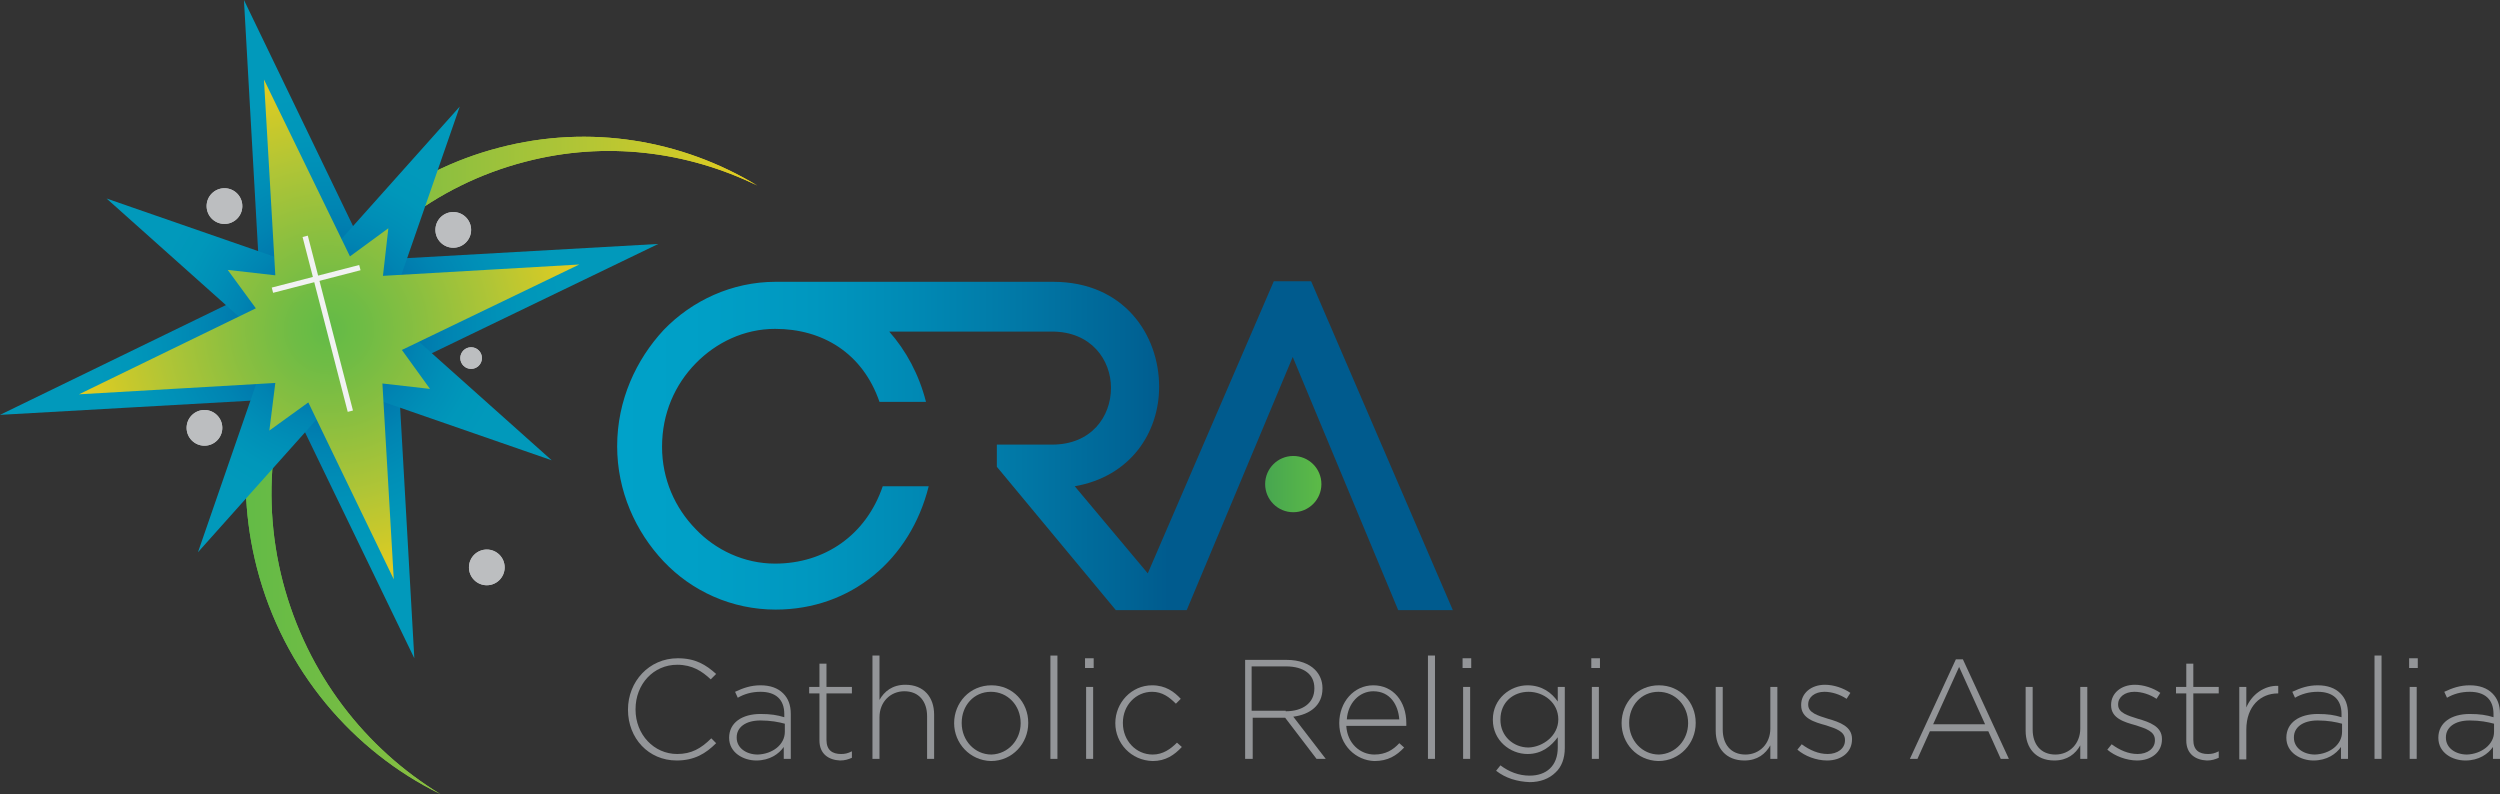
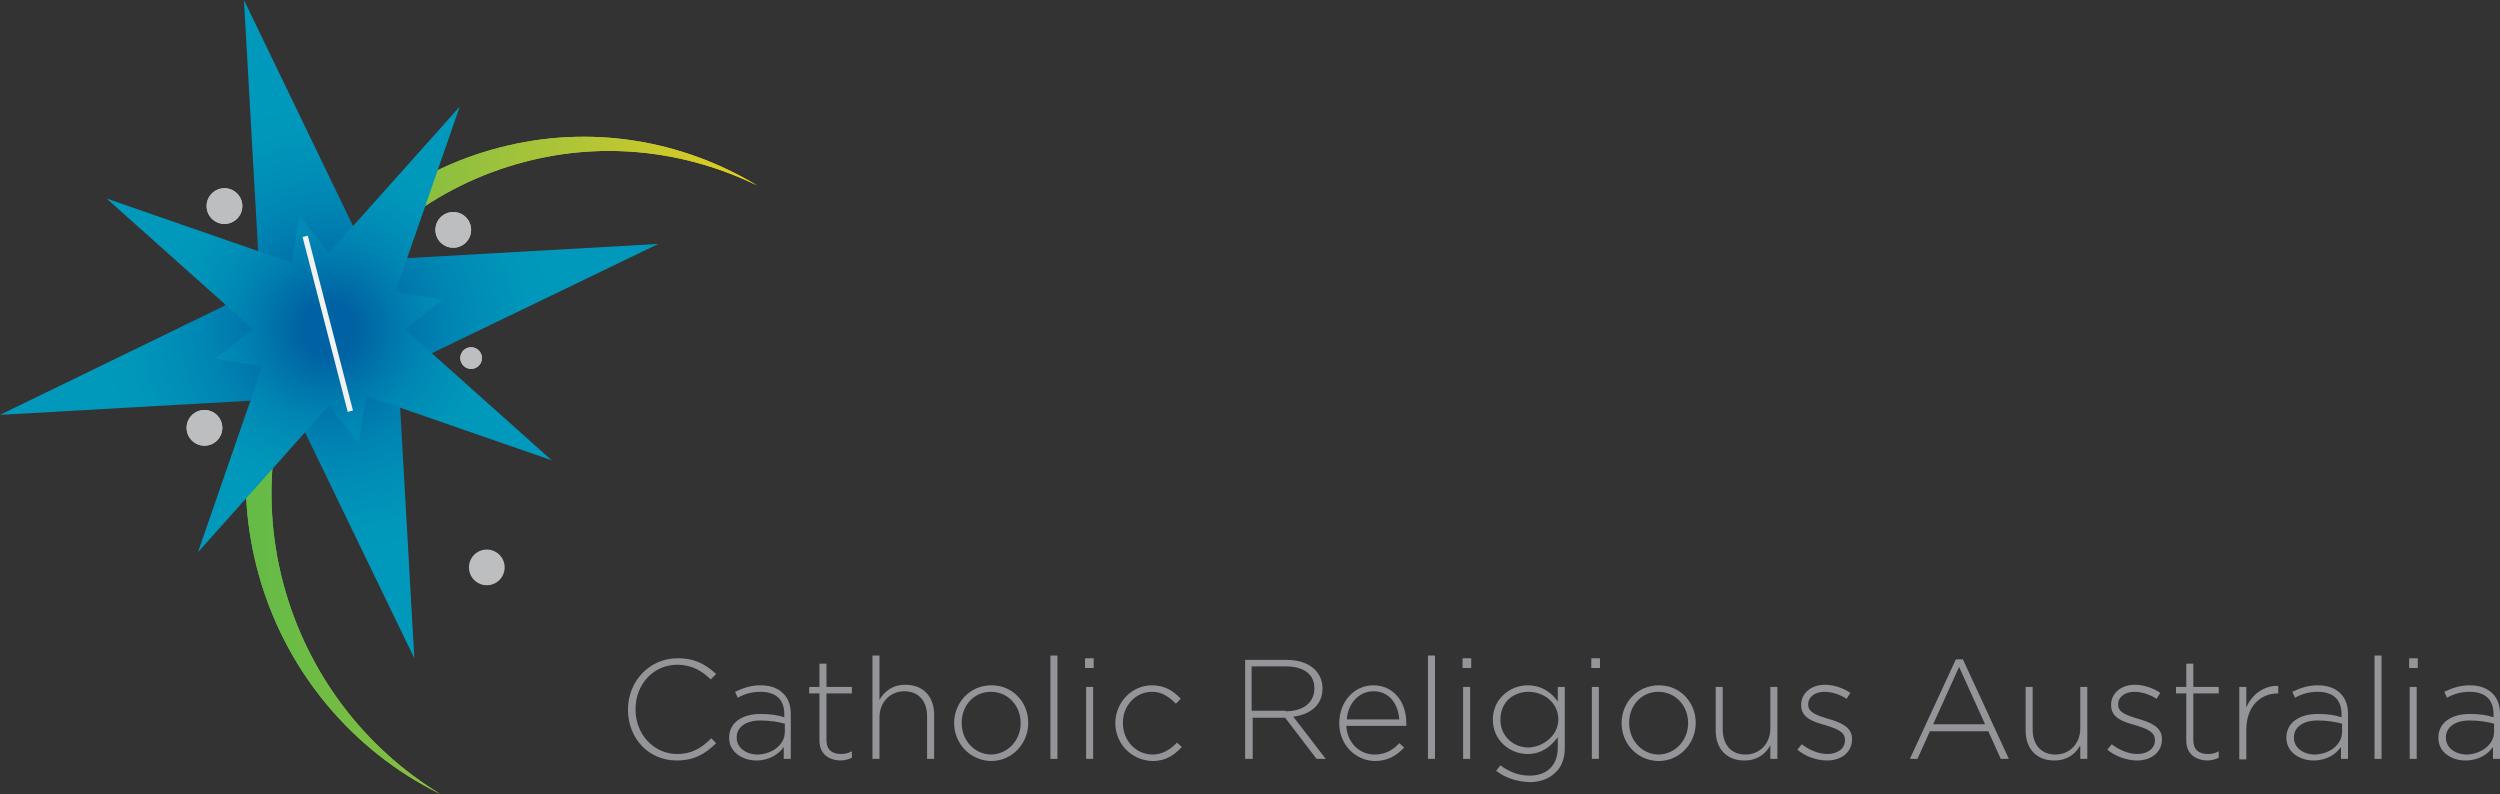
<svg xmlns="http://www.w3.org/2000/svg" version="1.1" id="Layer_1" x="0px" y="0px" viewBox="0 0 462.2 146.8" style="enable-background:new 0 0 462.2 146.8;" xml:space="preserve">
  <rect x="0" y="0" width="462.2" height="146.8" fill="#333333" stroke="none" />
  <style type="text/css">
	.st0{fill:url(#SVGID_1_);}
	.st1{fill:url(#SVGID_00000178911747506925447560000004149803596725585033_);}
	.st2{fill:url(#SVGID_00000161617845999267781120000016599333764029684907_);}
	.st3{fill:url(#SVGID_00000182527076454592418300000016034782518694688158_);}
	.st4{fill:url(#SVGID_00000088133015707438838680000010979379063556999350_);}
	.st5{fill:#BCBEC0;}
	.st6{fill:#F1F2F2;}
	.st7{fill:#939598;}
	.st8{fill:url(#SVGID_00000147929361601066745340000015537875363045958529_);}
	.st9{fill:url(#SVGID_00000123403404677806734850000016591366581213808001_);}
</style>
  <linearGradient id="SVGID_1_" gradientUnits="userSpaceOnUse" x1="44.581" y1="38.633" x2="134.057" y2="38.633" gradientTransform="matrix(1.062 8.855795e-03 -8.855795e-03 -1.094 -1.604 127.492)">
    <stop offset="0" style="stop-color:#63BB46" />
    <stop offset="0.138" style="stop-color:#6FBC45" />
    <stop offset="0.362" style="stop-color:#8ABF40" />
    <stop offset="0.645" style="stop-color:#B0C536" />
    <stop offset="0.973" style="stop-color:#E0CC21" />
    <stop offset="1" style="stop-color:#E4CD1F" />
  </linearGradient>
  <path class="st0" d="M52.3,107.6c-8.9-34.2,11.2-69,44.8-77.7c14.9-3.9,30-1.9,42.9,4.4c-13.9-8.4-30.9-11.4-47.7-7  C58.7,36,38.7,70.8,47.5,105c4.9,19,17.8,33.9,33.9,41.8C67.6,138.4,56.8,124.7,52.3,107.6z" />
  <linearGradient id="SVGID_00000165193091697153856050000005660025774556160902_" gradientUnits="userSpaceOnUse" x1="44.581" y1="38.633" x2="134.057" y2="38.633" gradientTransform="matrix(1.062 8.855795e-03 -8.855795e-03 -1.094 -1.604 127.492)">
    <stop offset="0" style="stop-color:#63BB46" />
    <stop offset="0.138" style="stop-color:#6FBC45" />
    <stop offset="0.362" style="stop-color:#8ABF40" />
    <stop offset="0.645" style="stop-color:#B0C536" />
    <stop offset="0.973" style="stop-color:#E0CC21" />
    <stop offset="1" style="stop-color:#E4CD1F" />
  </linearGradient>
  <path style="fill:url(#SVGID_00000165193091697153856050000005660025774556160902_);" d="M52.3,107.6c-8.9-34.2,11.2-69,44.8-77.7  c14.9-3.9,30-1.9,42.9,4.4c-13.9-8.4-30.9-11.4-47.7-7C58.7,36,38.7,70.8,47.5,105c4.9,19,17.8,33.9,33.9,41.8  C67.6,138.4,56.8,124.7,52.3,107.6z" />
  <g>
    <radialGradient id="SVGID_00000025417960518135288460000008987138457478464147_" cx="145.085" cy="27.559" r="44.464" gradientTransform="matrix(0.507 -0.862 -0.862 -0.507 11.009 199.91)" gradientUnits="userSpaceOnUse">
      <stop offset="0.15" style="stop-color:#0062A3" />
      <stop offset="0.322" style="stop-color:#0074AB" />
      <stop offset="0.494" style="stop-color:#0084B2" />
      <stop offset="0.667" style="stop-color:#008FB7" />
      <stop offset="0.836" style="stop-color:#0097BA" />
      <stop offset="1" style="stop-color:#0199BB" />
    </radialGradient>
    <polygon style="fill:url(#SVGID_00000025417960518135288460000008987138457478464147_);" points="73.9,47.8 75.3,36.3 65.9,43.1    45.1,0 47.8,47.8 36.2,46.4 43,55.8 0,76.7 47.7,74 46.3,85.5 55.8,78.7 76.6,121.7 73.9,74 85.4,75.4 78.6,65.9 121.7,45.1  " />
    <radialGradient id="SVGID_00000137834908951846357860000010999987066427925432_" cx="116.757" cy="84.328" r="33.801" gradientTransform="matrix(0.968 -0.251 -0.251 -0.968 -31.045 171.806)" gradientUnits="userSpaceOnUse">
      <stop offset="0.15" style="stop-color:#0062A3" />
      <stop offset="0.322" style="stop-color:#0074AB" />
      <stop offset="0.494" style="stop-color:#0084B2" />
      <stop offset="0.667" style="stop-color:#008FB7" />
      <stop offset="0.836" style="stop-color:#0097BA" />
      <stop offset="1" style="stop-color:#0199BB" />
    </radialGradient>
    <polygon style="fill:url(#SVGID_00000137834908951846357860000010999987066427925432_);" points="74.9,60.9 81.8,55.4 73.1,54    85,19.7 60.8,46.8 55.4,39.9 54,48.6 19.7,36.7 46.8,60.9 39.8,66.3 48.5,67.7 36.6,102.1 60.8,75 66.3,81.9 67.7,73.2 102,85.1     " />
    <radialGradient id="SVGID_00000003803287824094790110000000480217326077866408_" cx="116.778" cy="84.328" r="47.759" gradientTransform="matrix(0.968 -0.251 -0.251 -0.968 -31.045 171.806)" gradientUnits="userSpaceOnUse">
      <stop offset="0" style="stop-color:#63BB46" />
      <stop offset="0.138" style="stop-color:#6FBC45" />
      <stop offset="0.362" style="stop-color:#8ABF40" />
      <stop offset="0.645" style="stop-color:#B0C536" />
      <stop offset="0.973" style="stop-color:#E0CC21" />
      <stop offset="1" style="stop-color:#E4CD1F" />
    </radialGradient>
-     <polygon style="fill:url(#SVGID_00000003803287824094790110000000480217326077866408_);" points="70.7,70.9 79.5,71.9 74.3,64.7    107.1,48.9 70.8,51 71.8,42.2 64.7,47.4 48.8,14.7 50.9,50.9 42.1,49.9 47.3,57 14.6,72.9 50.9,70.8 49.8,79.6 57,74.4 72.8,107.1     " />
  </g>
  <circle class="st5" cx="41.5" cy="38.1" r="3.3" />
  <circle class="st5" cx="37.8" cy="79.1" r="3.3" />
  <circle class="st5" cx="83.8" cy="42.5" r="3.3" />
-   <circle class="st5" cx="90" cy="104.9" r="3.3" />
  <circle class="st5" cx="87.1" cy="66.2" r="2" />
  <g>
    <rect x="60.1" y="43.2" transform="matrix(0.968 -0.25 0.25 0.968 -13.038 17.022)" class="st6" width="1" height="33.4" />
-     <rect x="50.1" y="51.1" transform="matrix(0.968 -0.25 0.25 0.968 -11.03 16.227)" class="st6" width="16.7" height="1" />
  </g>
  <circle class="st5" cx="41.5" cy="38.1" r="3.3" />
  <circle class="st5" cx="37.8" cy="79.1" r="3.3" />
  <circle class="st5" cx="83.8" cy="42.5" r="3.3" />
  <circle class="st5" cx="90" cy="104.9" r="3.3" />
  <circle class="st5" cx="87.1" cy="66.2" r="2" />
  <g>
    <path class="st7" d="M116.1,131.2L116.1,131.2c0-5.2,3.9-9.5,9.2-9.5c3.3,0,5.2,1.2,7.1,2.9l-1,1c-1.6-1.5-3.4-2.7-6.2-2.7   c-4.4,0-7.7,3.6-7.7,8.2v0.1c0,4.6,3.4,8.2,7.7,8.2c2.6,0,4.4-1,6.3-2.9l0.9,0.9c-1.9,1.9-4,3.2-7.3,3.2   C119.9,140.6,116.1,136.5,116.1,131.2z" />
    <path class="st7" d="M134.8,136.4L134.8,136.4c0-2.8,2.4-4.4,5.8-4.4c1.9,0,3.1,0.2,4.4,0.6V132c0-2.7-1.6-4.1-4.4-4.1   c-1.6,0-3,0.4-4.2,1.1l-0.5-1.1c1.5-0.7,2.9-1.2,4.7-1.2s3.2,0.5,4.2,1.5c0.9,0.9,1.4,2.1,1.4,3.8v8.3h-1.3v-2.2   c-0.9,1.3-2.6,2.5-5.1,2.5C137.5,140.6,134.8,139.2,134.8,136.4z M145.1,135.3v-1.5c-1.1-0.3-2.6-0.6-4.5-0.6   c-2.8,0-4.4,1.3-4.4,3.1v0.1c0,1.9,1.8,3.1,3.9,3.1C142.8,139.4,145.1,137.7,145.1,135.3z" />
    <path class="st7" d="M151.5,136.9v-8.7h-1.9V127h1.9v-4.3h1.3v4.3h4.7v1.2h-4.7v8.6c0,1.9,1.1,2.6,2.7,2.6c0.7,0,1.2-0.1,2-0.5v1.2   c-0.7,0.3-1.3,0.5-2.2,0.5C153.2,140.5,151.5,139.4,151.5,136.9z" />
    <path class="st7" d="M161.3,121.2h1.3v8.2c0.9-1.6,2.4-2.8,4.8-2.8c3.4,0,5.3,2.3,5.3,5.5v8.2h-1.3v-7.9c0-2.7-1.5-4.6-4.2-4.6   c-2.6,0-4.6,2-4.6,4.8v7.7h-1.3V121.2z" />
    <path class="st7" d="M176.4,133.7L176.4,133.7c0-3.8,2.9-7,6.9-7s6.8,3.2,6.8,6.9v0.1c0,3.7-2.9,7-6.9,7   C179.3,140.6,176.4,137.4,176.4,133.7z M188.7,133.7L188.7,133.7c0-3.3-2.4-5.8-5.5-5.8c-3.2,0-5.4,2.6-5.4,5.7v0.1   c0,3.2,2.4,5.8,5.5,5.8C186.4,139.4,188.7,136.8,188.7,133.7z" />
    <path class="st7" d="M194.2,121.2h1.3v19.1h-1.3V121.2z" />
    <path class="st7" d="M200.6,121.7h1.6v1.8h-1.6V121.7z M200.8,127h1.3v13.3h-1.3V127z" />
    <path class="st7" d="M206.2,133.7L206.2,133.7c0-3.8,3-7,6.8-7c2.5,0,4.1,1.2,5.3,2.5l-0.9,0.9c-1.2-1.2-2.5-2.2-4.4-2.2   c-3,0-5.4,2.5-5.4,5.7v0.1c0,3.2,2.4,5.8,5.5,5.8c1.9,0,3.3-1,4.5-2.2l0.9,0.8c-1.4,1.5-3,2.6-5.4,2.6   C209.1,140.6,206.2,137.4,206.2,133.7z" />
    <path class="st7" d="M230.2,122h7.7c2.3,0,4.1,0.7,5.2,1.8c0.9,0.9,1.4,2.1,1.4,3.4v0.1c0,3.1-2.3,4.8-5.4,5.2l6,7.8h-1.7l-5.8-7.6   h-6v7.6h-1.4V122z M237.7,131.5c3.1,0,5.3-1.5,5.3-4.2v-0.1c0-2.5-1.9-4-5.3-4h-6.3v8.2h6.3V131.5z" />
    <path class="st7" d="M247.6,133.7L247.6,133.7c0-3.9,2.7-7,6.3-7c3.7,0,6.1,3,6.1,7c0,0.2,0,0.3,0,0.5h-11.1   c0.2,3.3,2.6,5.3,5.2,5.3c2.1,0,3.5-0.9,4.6-2.1l0.9,0.8c-1.4,1.5-3,2.5-5.5,2.5C250.7,140.6,247.6,137.8,247.6,133.7z M258.7,133   c-0.2-2.7-1.7-5.2-4.8-5.2c-2.6,0-4.7,2.2-4.9,5.2H258.7z" />
    <path class="st7" d="M264,121.2h1.3v19.1H264V121.2z" />
    <path class="st7" d="M270.4,121.7h1.6v1.8h-1.6V121.7z M270.5,127h1.3v13.3h-1.3V127z" />
    <path class="st7" d="M276.6,142.5l0.8-1c1.6,1.2,3.4,1.9,5.4,1.9c3.1,0,5.2-1.8,5.2-5.2v-1.9c-1.2,1.6-2.9,3.1-5.6,3.1   c-3.2,0-6.4-2.5-6.4-6.3V133c0-3.8,3.2-6.3,6.4-6.3c2.7,0,4.5,1.4,5.6,3V127h1.3v11.3c0,1.9-0.6,3.5-1.7,4.5   c-1.2,1.2-2.9,1.8-4.8,1.8C280.5,144.5,278.4,143.9,276.6,142.5z M288.1,133L288.1,133c0-3.1-2.7-5.1-5.5-5.1s-5.2,1.9-5.2,5.1v0.1   c0,3,2.4,5.1,5.2,5.1C285.3,138.1,288.1,136,288.1,133z" />
    <path class="st7" d="M294.2,121.7h1.6v1.8h-1.6V121.7z M294.3,127h1.3v13.3h-1.3V127z" />
    <path class="st7" d="M299.8,133.7L299.8,133.7c0-3.8,2.9-7,6.9-7s6.8,3.2,6.8,6.9v0.1c0,3.7-2.9,7-6.9,7   C302.6,140.6,299.8,137.4,299.8,133.7z M312.1,133.7L312.1,133.7c0-3.3-2.4-5.8-5.5-5.8c-3.2,0-5.4,2.6-5.4,5.7v0.1   c0,3.2,2.4,5.8,5.5,5.8C309.8,139.4,312.1,136.8,312.1,133.7z" />
    <path class="st7" d="M317.2,135.1V127h1.3v7.9c0,2.7,1.5,4.6,4.2,4.6c2.6,0,4.6-2,4.6-4.8V127h1.3v13.3h-1.3v-2.5   c-0.9,1.6-2.4,2.8-4.8,2.8C319.1,140.6,317.2,138.3,317.2,135.1z" />
    <path class="st7" d="M332.3,138.6l0.8-1c1.5,1.1,3.1,1.8,4.8,1.8c1.8,0,3.2-1,3.2-2.5v-0.1c0-1.6-1.7-2.1-3.5-2.7   c-2.2-0.6-4.6-1.3-4.6-3.7v-0.1c0-2.1,1.8-3.7,4.4-3.7c1.6,0,3.4,0.6,4.7,1.5l-0.7,1.1c-1.2-0.8-2.7-1.3-4.1-1.3c-1.8,0-3,1-3,2.3   v0.1c0,1.5,1.8,2,3.7,2.6c2.1,0.6,4.4,1.4,4.4,3.7v0.1c0,2.4-2,3.9-4.6,3.9C335.8,140.6,333.7,139.8,332.3,138.6z" />
    <path class="st7" d="M361.6,121.9h1.3l8.5,18.4h-1.5l-2.3-5.1h-10.8l-2.3,5.1h-1.4L361.6,121.9z M367,133.9l-4.8-10.6l-4.8,10.6   H367z" />
    <path class="st7" d="M374.5,135.1V127h1.3v7.9c0,2.7,1.5,4.6,4.2,4.6c2.6,0,4.6-2,4.6-4.8V127h1.3v13.3h-1.3v-2.5   c-0.9,1.6-2.4,2.8-4.8,2.8C376.4,140.6,374.5,138.3,374.5,135.1z" />
    <path class="st7" d="M389.6,138.6l0.8-1c1.5,1.1,3.1,1.8,4.8,1.8c1.8,0,3.2-1,3.2-2.5v-0.1c0-1.6-1.7-2.1-3.5-2.7   c-2.2-0.6-4.6-1.3-4.6-3.7v-0.1c0-2.1,1.8-3.7,4.4-3.7c1.6,0,3.4,0.6,4.7,1.5l-0.7,1.1c-1.2-0.8-2.7-1.3-4.1-1.3c-1.8,0-3,1-3,2.3   v0.1c0,1.5,1.8,2,3.7,2.6c2.1,0.6,4.4,1.4,4.4,3.7v0.1c0,2.4-2,3.9-4.6,3.9C393.2,140.6,391,139.8,389.6,138.6z" />
    <path class="st7" d="M404.2,136.9v-8.7h-1.9V127h1.9v-4.3h1.3v4.3h4.7v1.2h-4.7v8.6c0,1.9,1.1,2.6,2.7,2.6c0.7,0,1.2-0.1,2-0.5v1.2   c-0.7,0.3-1.3,0.5-2.2,0.5C405.9,140.5,404.2,139.4,404.2,136.9z" />
    <path class="st7" d="M414,127h1.3v3.8c1-2.4,3.3-4.1,5.9-4v1.4h-0.1c-3.1,0-5.8,2.3-5.8,6.7v5.5H414V127z" />
    <path class="st7" d="M422.7,136.4L422.7,136.4c0-2.8,2.4-4.4,5.8-4.4c1.9,0,3.1,0.2,4.4,0.6V132c0-2.7-1.6-4.1-4.4-4.1   c-1.6,0-3,0.4-4.2,1.1l-0.5-1.1c1.5-0.7,2.9-1.2,4.7-1.2c1.8,0,3.2,0.5,4.2,1.5c0.9,0.9,1.4,2.1,1.4,3.8v8.3h-1.3v-2.2   c-0.9,1.3-2.6,2.5-5.1,2.5C425.4,140.6,422.7,139.2,422.7,136.4z M433,135.3v-1.5c-1.1-0.3-2.6-0.6-4.5-0.6c-2.8,0-4.4,1.3-4.4,3.1   v0.1c0,1.9,1.8,3.1,3.9,3.1C430.7,139.4,433,137.7,433,135.3z" />
    <path class="st7" d="M439,121.2h1.3v19.1H439V121.2z" />
    <path class="st7" d="M445.4,121.7h1.6v1.8h-1.6V121.7z M445.5,127h1.3v13.3h-1.3V127z" />
    <path class="st7" d="M450.8,136.4L450.8,136.4c0-2.8,2.4-4.4,5.8-4.4c1.9,0,3.1,0.2,4.4,0.6V132c0-2.7-1.6-4.1-4.4-4.1   c-1.6,0-3,0.4-4.2,1.1l-0.5-1.1c1.5-0.7,2.9-1.2,4.7-1.2s3.2,0.5,4.2,1.5c0.9,0.9,1.4,2.1,1.4,3.8v8.3h-1.3v-2.2   c-0.9,1.3-2.6,2.5-5.1,2.5C453.4,140.6,450.8,139.2,450.8,136.4z M461.1,135.3v-1.5c-1.1-0.3-2.6-0.6-4.5-0.6   c-2.8,0-4.4,1.3-4.4,3.1v0.1c0,1.9,1.8,3.1,3.9,3.1C458.7,139.4,461.1,137.7,461.1,135.3z" />
  </g>
  <linearGradient id="SVGID_00000068677266716037467310000003964312505970346679_" gradientUnits="userSpaceOnUse" x1="268.6" y1="63.6" x2="114.1" y2="63.6" gradientTransform="matrix(1 0 0 -1 0 146)">
    <stop offset="0.34" style="stop-color:#005B8E" />
    <stop offset="0.395" style="stop-color:#006596" />
    <stop offset="0.519" style="stop-color:#0178A6" />
    <stop offset="0.642" style="stop-color:#0089B4" />
    <stop offset="0.764" style="stop-color:#0097BF" />
    <stop offset="0.884" style="stop-color:#009FC6" />
    <stop offset="1" style="stop-color:#00A2C9" />
  </linearGradient>
-   <path style="fill:url(#SVGID_00000068677266716037467310000003964312505970346679_);" d="M242.4,52h-6.9l-23.3,54l-13.5-16.1  c10.3-1.8,15.6-9.9,15.6-18.4c0-9.6-6.5-19.4-19.6-19.4h-51.3c-8.1,0-15.5,3.5-20.7,8.9c-5.1,5.5-8.6,13-8.6,21.5  c0,8.3,3.4,15.8,8.6,21.3c5.2,5.5,12.6,8.9,20.7,8.9c13.9,0,24.9-9.2,28.3-22.8h-8.5c-3.1,9.1-10.8,14.3-19.9,14.3  c-5.7,0-11-2.5-14.7-6.4c-3.8-3.9-6.2-9.2-6.2-15.2c0-6.2,2.4-11.5,6.2-15.4s9-6.4,14.7-6.4c8.8,0,16.2,4.5,19.3,13.5h8.6  c-1.3-5.1-3.7-9.5-6.8-13h30.1c7.3,0,10.9,5.3,10.9,10.4c0,5.3-3.6,10.5-10.9,10.5h-10.2v4.1l22,26.5h2.9h8.4h1.8L239,66l19.5,46.8  h10.1L242.4,52z" />
  <linearGradient id="SVGID_00000119116526945534321120000016435610474653812125_" gradientUnits="userSpaceOnUse" x1="233.838" y1="56.5" x2="244.298" y2="56.5" gradientTransform="matrix(1 0 0 -1 0 146)">
    <stop offset="5.347590e-03" style="stop-color:#47A650" />
    <stop offset="1" style="stop-color:#5CBA47" />
  </linearGradient>
-   <circle style="fill:url(#SVGID_00000119116526945534321120000016435610474653812125_);" cx="239.1" cy="89.5" r="5.2" />
</svg>